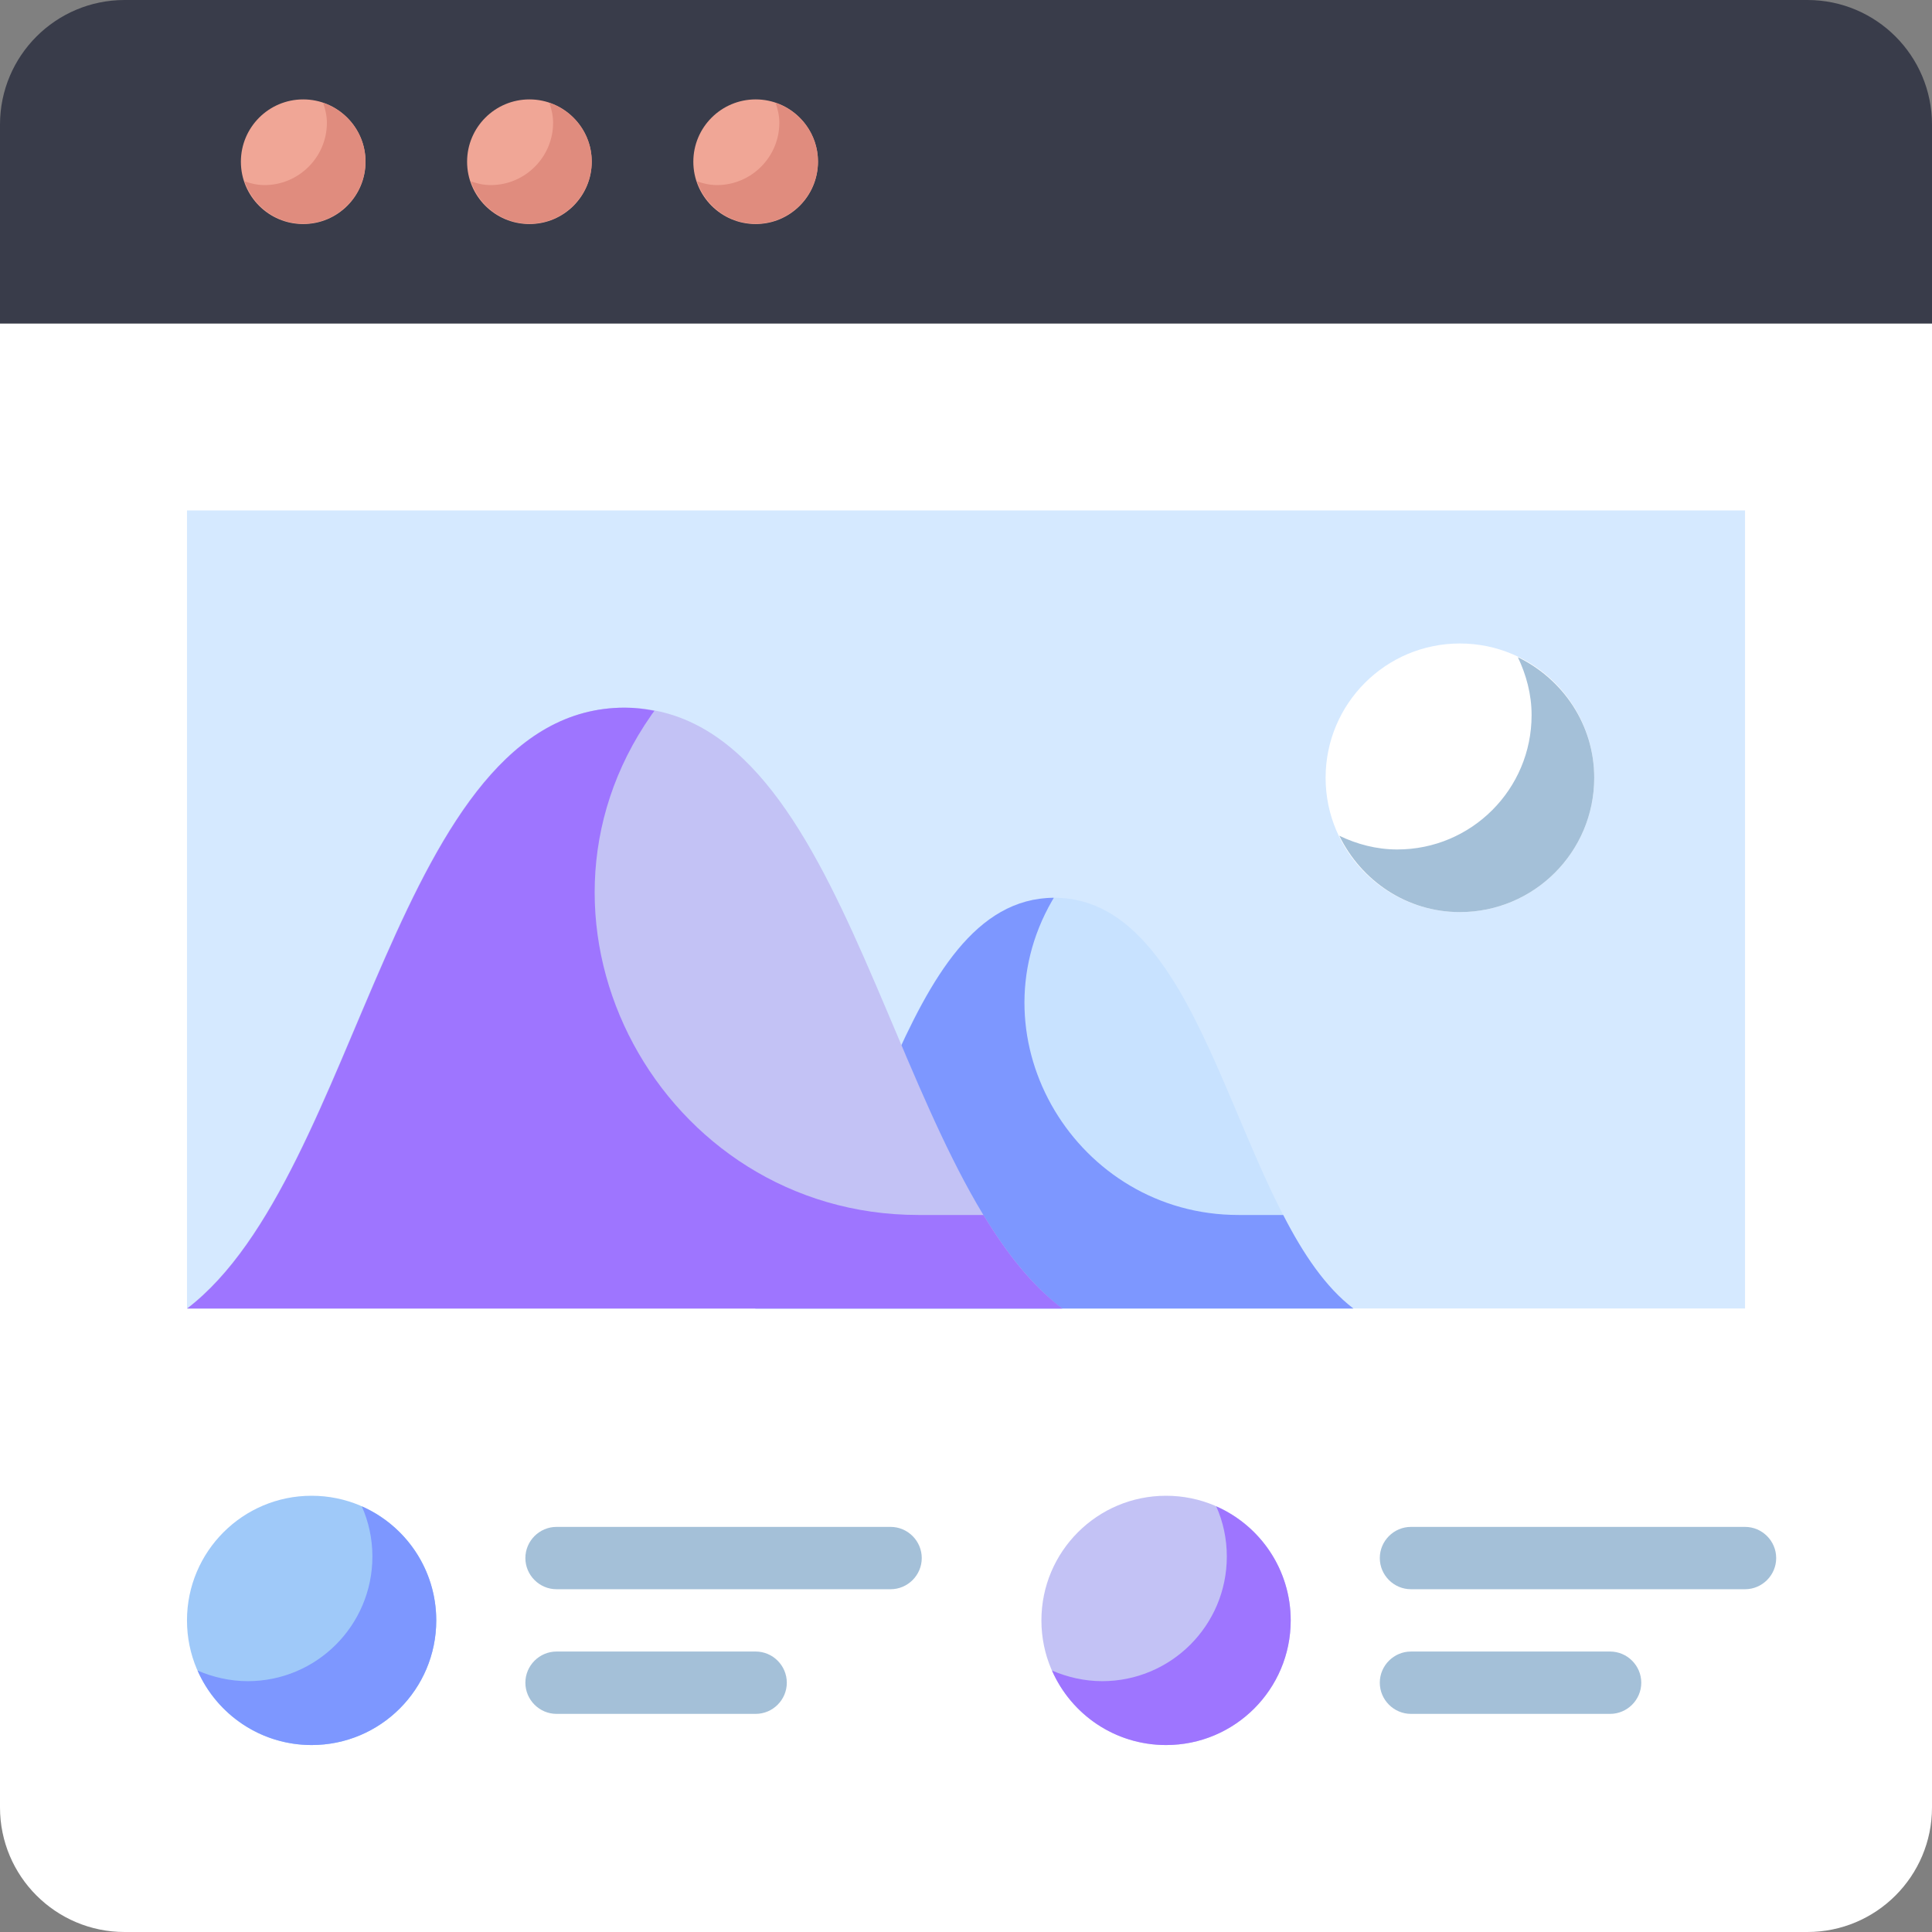
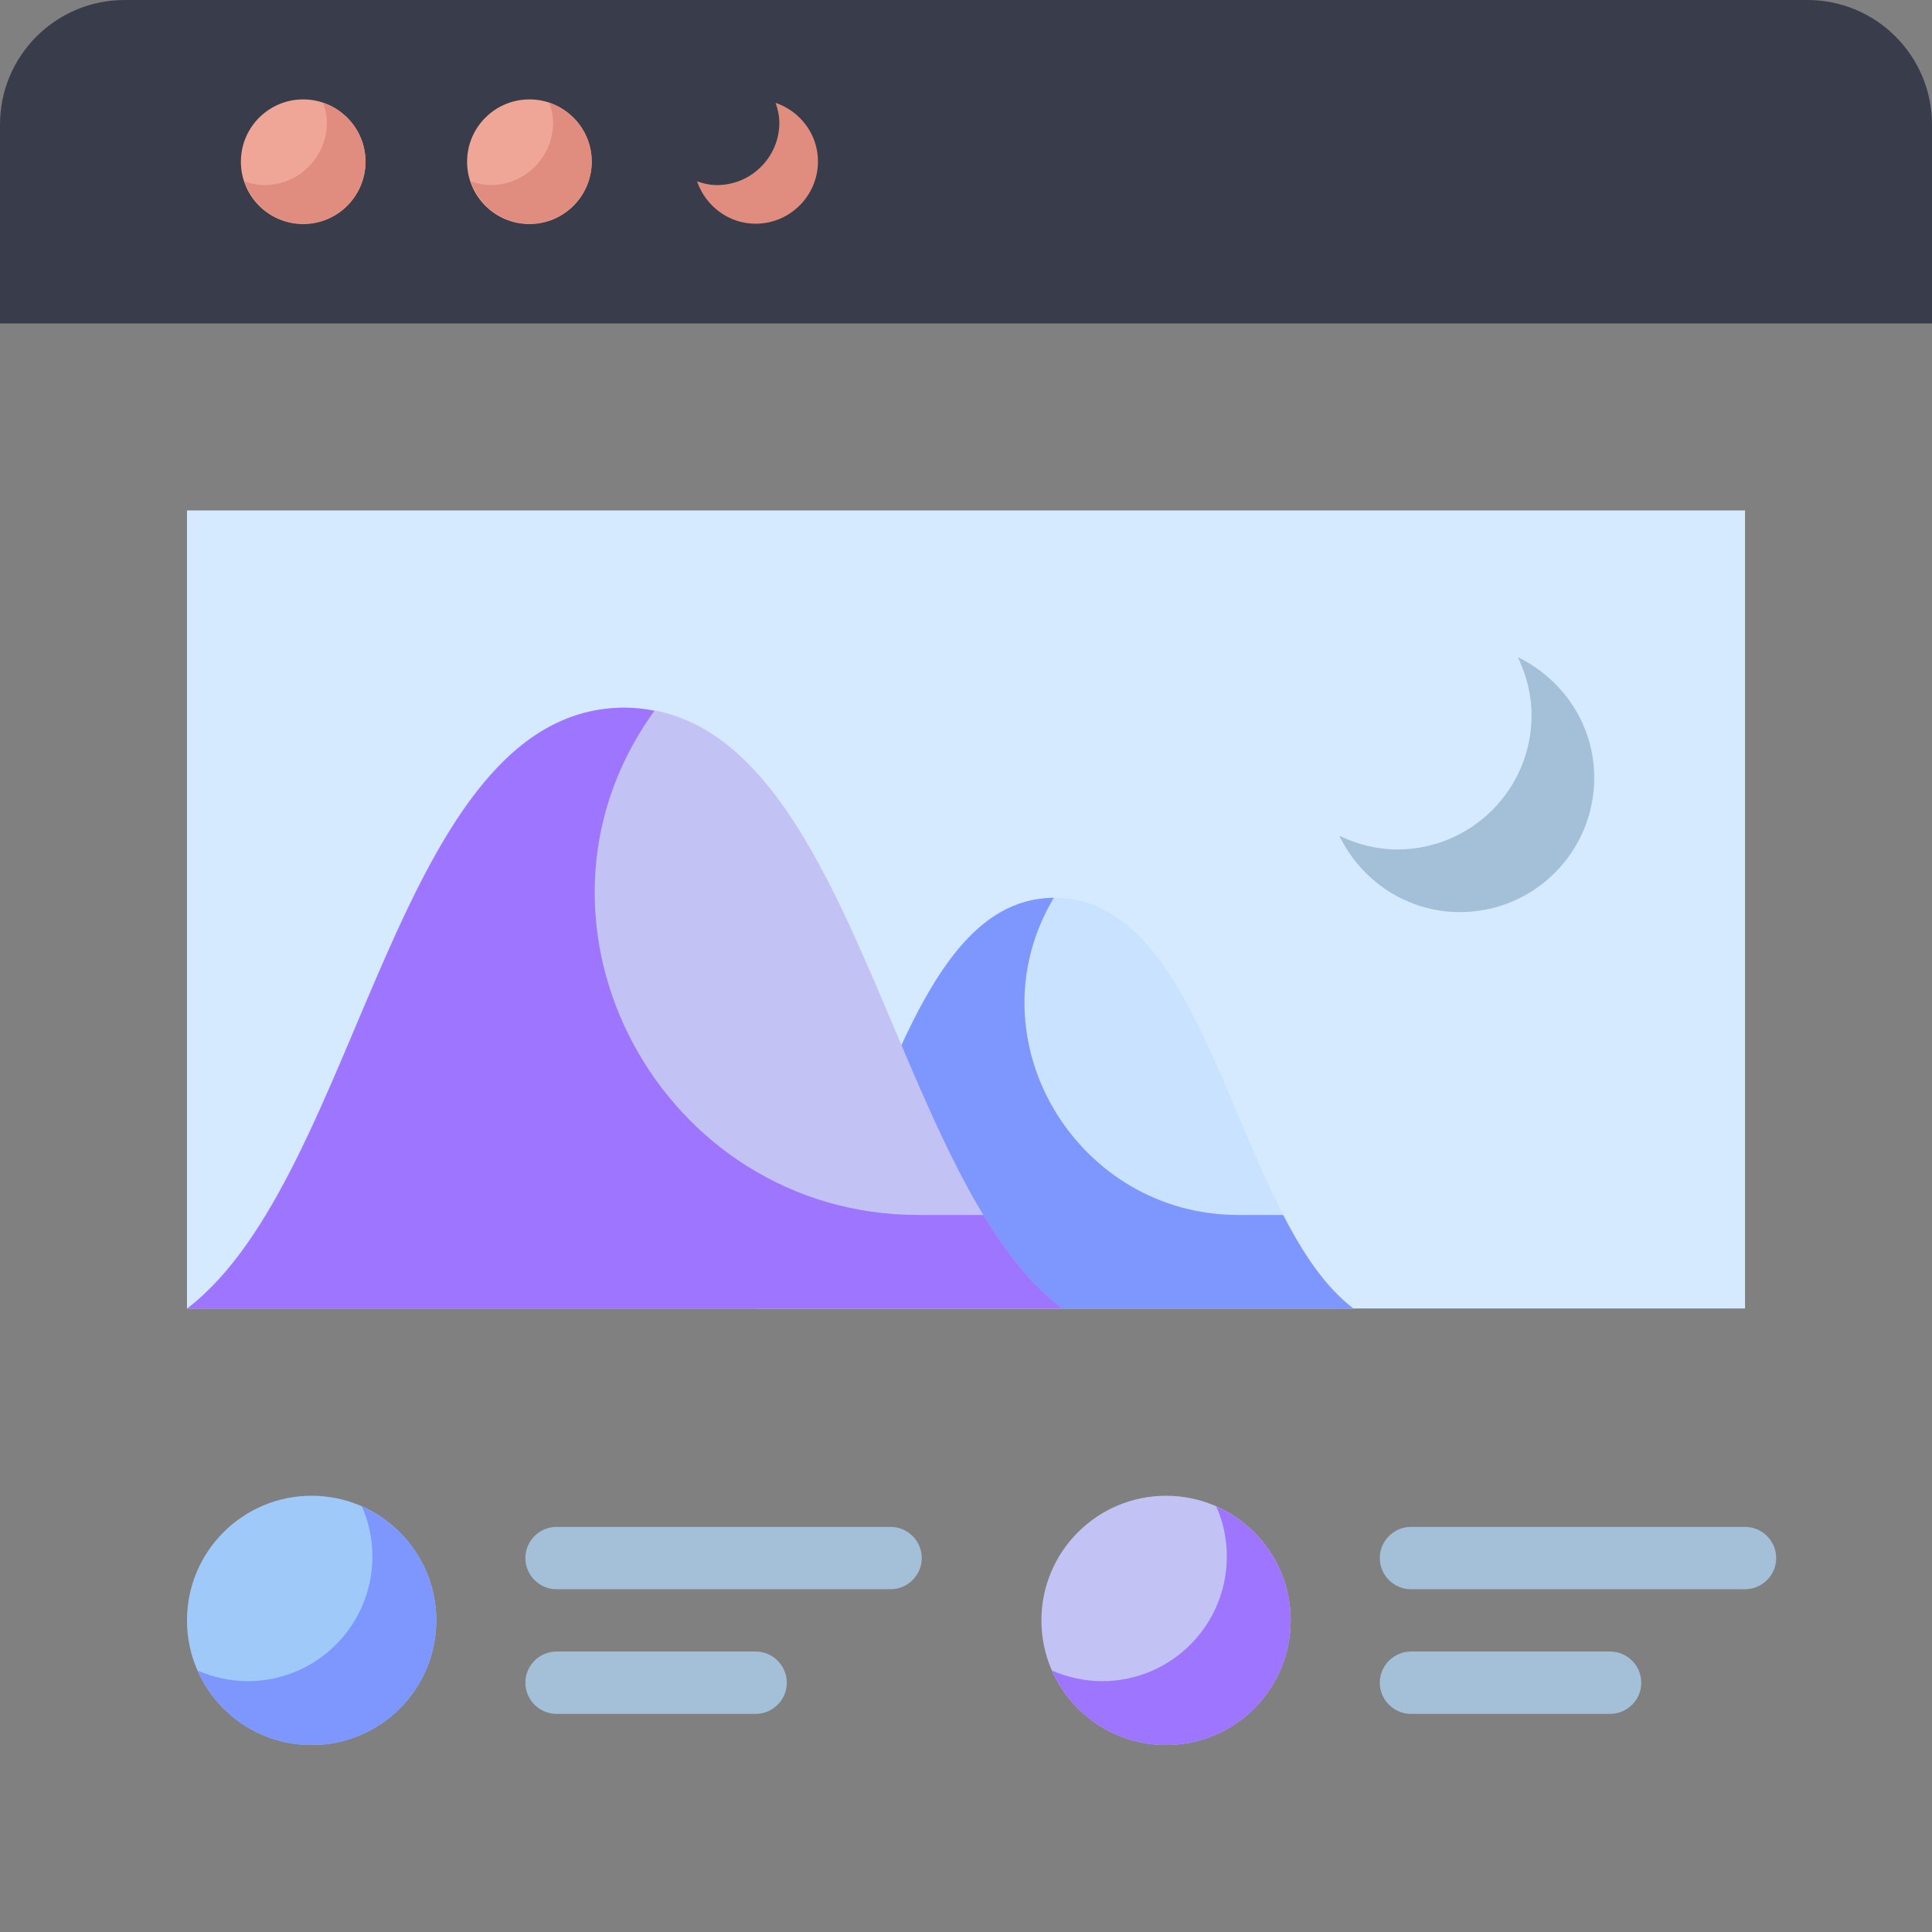
<svg xmlns="http://www.w3.org/2000/svg" width="60" height="60" viewBox="0 0 60 60" fill="none">
  <rect x="0" y="0" width="60" height="60" fill="#808080" stroke="none" />
-   <path d="M0 56.129C0 58.268 1.732 60 3.871 60H56.129C58.268 60 60 58.268 60 56.129V10.045H0V56.129Z" fill="white" />
  <path d="M56.129 0H3.871C1.732 0 0 1.732 0 3.871V10.045H60V3.871C60 1.732 58.268 0 56.129 0Z" fill="#393C4A" />
  <path d="M5.807 15.852H54.194V40.636H5.807V15.852Z" fill="#D5E9FF" />
  <path d="M9.416 6.958C10.485 6.958 11.352 6.092 11.352 5.023C11.352 3.954 10.485 3.087 9.416 3.087C8.347 3.087 7.481 3.954 7.481 5.023C7.481 6.092 8.347 6.958 9.416 6.958Z" fill="#F0A696" />
  <path d="M16.442 6.958C17.511 6.958 18.377 6.092 18.377 5.023C18.377 3.954 17.511 3.087 16.442 3.087C15.373 3.087 14.506 3.954 14.506 5.023C14.506 6.092 15.373 6.958 16.442 6.958Z" fill="#F0A696" />
-   <path d="M23.468 6.958C24.537 6.958 25.403 6.092 25.403 5.023C25.403 3.954 24.537 3.087 23.468 3.087C22.399 3.087 21.532 3.954 21.532 5.023C21.532 6.092 22.399 6.958 23.468 6.958Z" fill="#F0A696" />
  <path d="M9.677 54.194C11.815 54.194 13.549 52.46 13.549 50.323C13.549 48.185 11.815 46.452 9.677 46.452C7.54 46.452 5.807 48.185 5.807 50.323C5.807 52.46 7.54 54.194 9.677 54.194Z" fill="#9FC9F9" />
  <path d="M27.658 49.355H17.284C16.752 49.355 16.316 48.919 16.316 48.387C16.316 47.855 16.752 47.419 17.284 47.419H27.658C28.19 47.419 28.626 47.855 28.626 48.387C28.626 48.919 28.19 49.355 27.658 49.355Z" fill="#A4C0D8" />
  <path d="M23.468 53.226H17.284C16.752 53.226 16.316 52.79 16.316 52.258C16.316 51.726 16.752 51.29 17.284 51.29H23.468C24 51.29 24.435 51.726 24.435 52.258C24.435 52.79 24 53.226 23.468 53.226Z" fill="#A4C0D8" />
  <path d="M36.213 54.194C38.351 54.194 40.084 52.46 40.084 50.323C40.084 48.185 38.351 46.452 36.213 46.452C34.075 46.452 32.342 48.185 32.342 50.323C32.342 52.46 34.075 54.194 36.213 54.194Z" fill="#C3C2F5" />
  <path d="M11.236 46.781C11.448 47.255 11.565 47.787 11.565 48.339C11.565 50.477 9.832 52.21 7.694 52.21C7.142 52.21 6.61 52.084 6.136 51.881C6.736 53.245 8.1 54.194 9.677 54.194C11.816 54.194 13.548 52.461 13.548 50.323C13.548 48.745 12.6 47.381 11.236 46.781Z" fill="#7D97FF" />
  <path d="M37.771 46.781C37.984 47.255 38.1 47.787 38.1 48.339C38.1 50.477 36.368 52.21 34.229 52.21C33.678 52.21 33.145 52.084 32.671 51.881C33.271 53.245 34.626 54.194 36.213 54.194C38.352 54.194 40.084 52.461 40.084 50.323C40.084 48.745 39.136 47.381 37.771 46.781Z" fill="#9E75FF" />
  <path d="M54.193 49.355H43.819C43.287 49.355 42.851 48.919 42.851 48.387C42.851 47.855 43.287 47.419 43.819 47.419H54.193C54.726 47.419 55.161 47.855 55.161 48.387C55.161 48.919 54.726 49.355 54.193 49.355Z" fill="#A4C0D8" />
  <path d="M50.003 53.226H43.819C43.287 53.226 42.851 52.79 42.851 52.258C42.851 51.726 43.287 51.29 43.819 51.29H50.003C50.535 51.29 50.971 51.726 50.971 52.258C50.971 52.79 50.535 53.226 50.003 53.226Z" fill="#A4C0D8" />
  <path d="M42.029 40.636C38.332 37.81 37.636 27.881 32.739 27.881C27.852 27.881 27.145 37.81 23.448 40.636H42.029Z" fill="#C8E2FF" />
  <path d="M39.851 37.732H38.458C33.455 37.732 30.174 32.323 32.671 27.977C32.69 27.948 32.709 27.91 32.729 27.881C27.861 27.91 27.154 37.81 23.458 40.636H42.029C41.167 39.977 40.471 38.942 39.851 37.732Z" fill="#7D97FF" />
-   <path d="M45.339 28.326C47.642 28.326 49.51 26.458 49.51 24.155C49.51 21.851 47.642 19.984 45.339 19.984C43.035 19.984 41.168 21.851 41.168 24.155C41.168 26.458 43.035 28.326 45.339 28.326Z" fill="white" />
  <path d="M47.139 20.41C47.4 20.961 47.565 21.561 47.565 22.21C47.565 24.513 45.697 26.381 43.394 26.381C42.745 26.381 42.136 26.216 41.594 25.955C42.271 27.348 43.684 28.326 45.339 28.326C47.642 28.326 49.51 26.458 49.51 24.155C49.51 22.5 48.532 21.087 47.139 20.41Z" fill="#A4C0D8" />
  <path d="M10.035 3.194C10.103 3.387 10.152 3.6 10.152 3.813C10.152 4.877 9.281 5.748 8.216 5.748C7.993 5.748 7.79 5.7 7.597 5.632C7.858 6.397 8.574 6.948 9.416 6.948C10.48 6.948 11.351 6.077 11.351 5.013C11.351 4.171 10.8 3.455 10.035 3.194Z" fill="#E08C7E" />
  <path d="M17.061 3.194C17.129 3.387 17.177 3.6 17.177 3.813C17.177 4.877 16.306 5.748 15.242 5.748C15.019 5.748 14.816 5.7 14.623 5.632C14.884 6.397 15.6 6.948 16.442 6.948C17.506 6.948 18.377 6.077 18.377 5.013C18.377 4.171 17.826 3.455 17.061 3.194Z" fill="#E08C7E" />
  <path d="M24.087 3.194C24.155 3.387 24.203 3.6 24.203 3.813C24.203 4.877 23.332 5.748 22.268 5.748C22.045 5.748 21.842 5.7 21.648 5.632C21.91 6.397 22.626 6.948 23.468 6.948C24.532 6.948 25.403 6.077 25.403 5.013C25.403 4.171 24.852 3.455 24.087 3.194Z" fill="#E08C7E" />
  <path d="M32.981 40.636C27.571 36.503 26.545 21.977 19.394 21.977C12.242 21.977 11.216 36.503 5.807 40.636H32.981Z" fill="#C3C2F5" />
  <path d="M30.542 37.732H28.52C20.545 37.732 15.658 28.742 20.226 22.21C20.255 22.161 20.294 22.123 20.323 22.074C20.023 22.016 19.723 21.977 19.404 21.977C12.252 21.977 11.226 36.503 5.816 40.636H32.991C32.052 39.929 31.258 38.913 30.542 37.732Z" fill="#9E75FF" />
</svg>